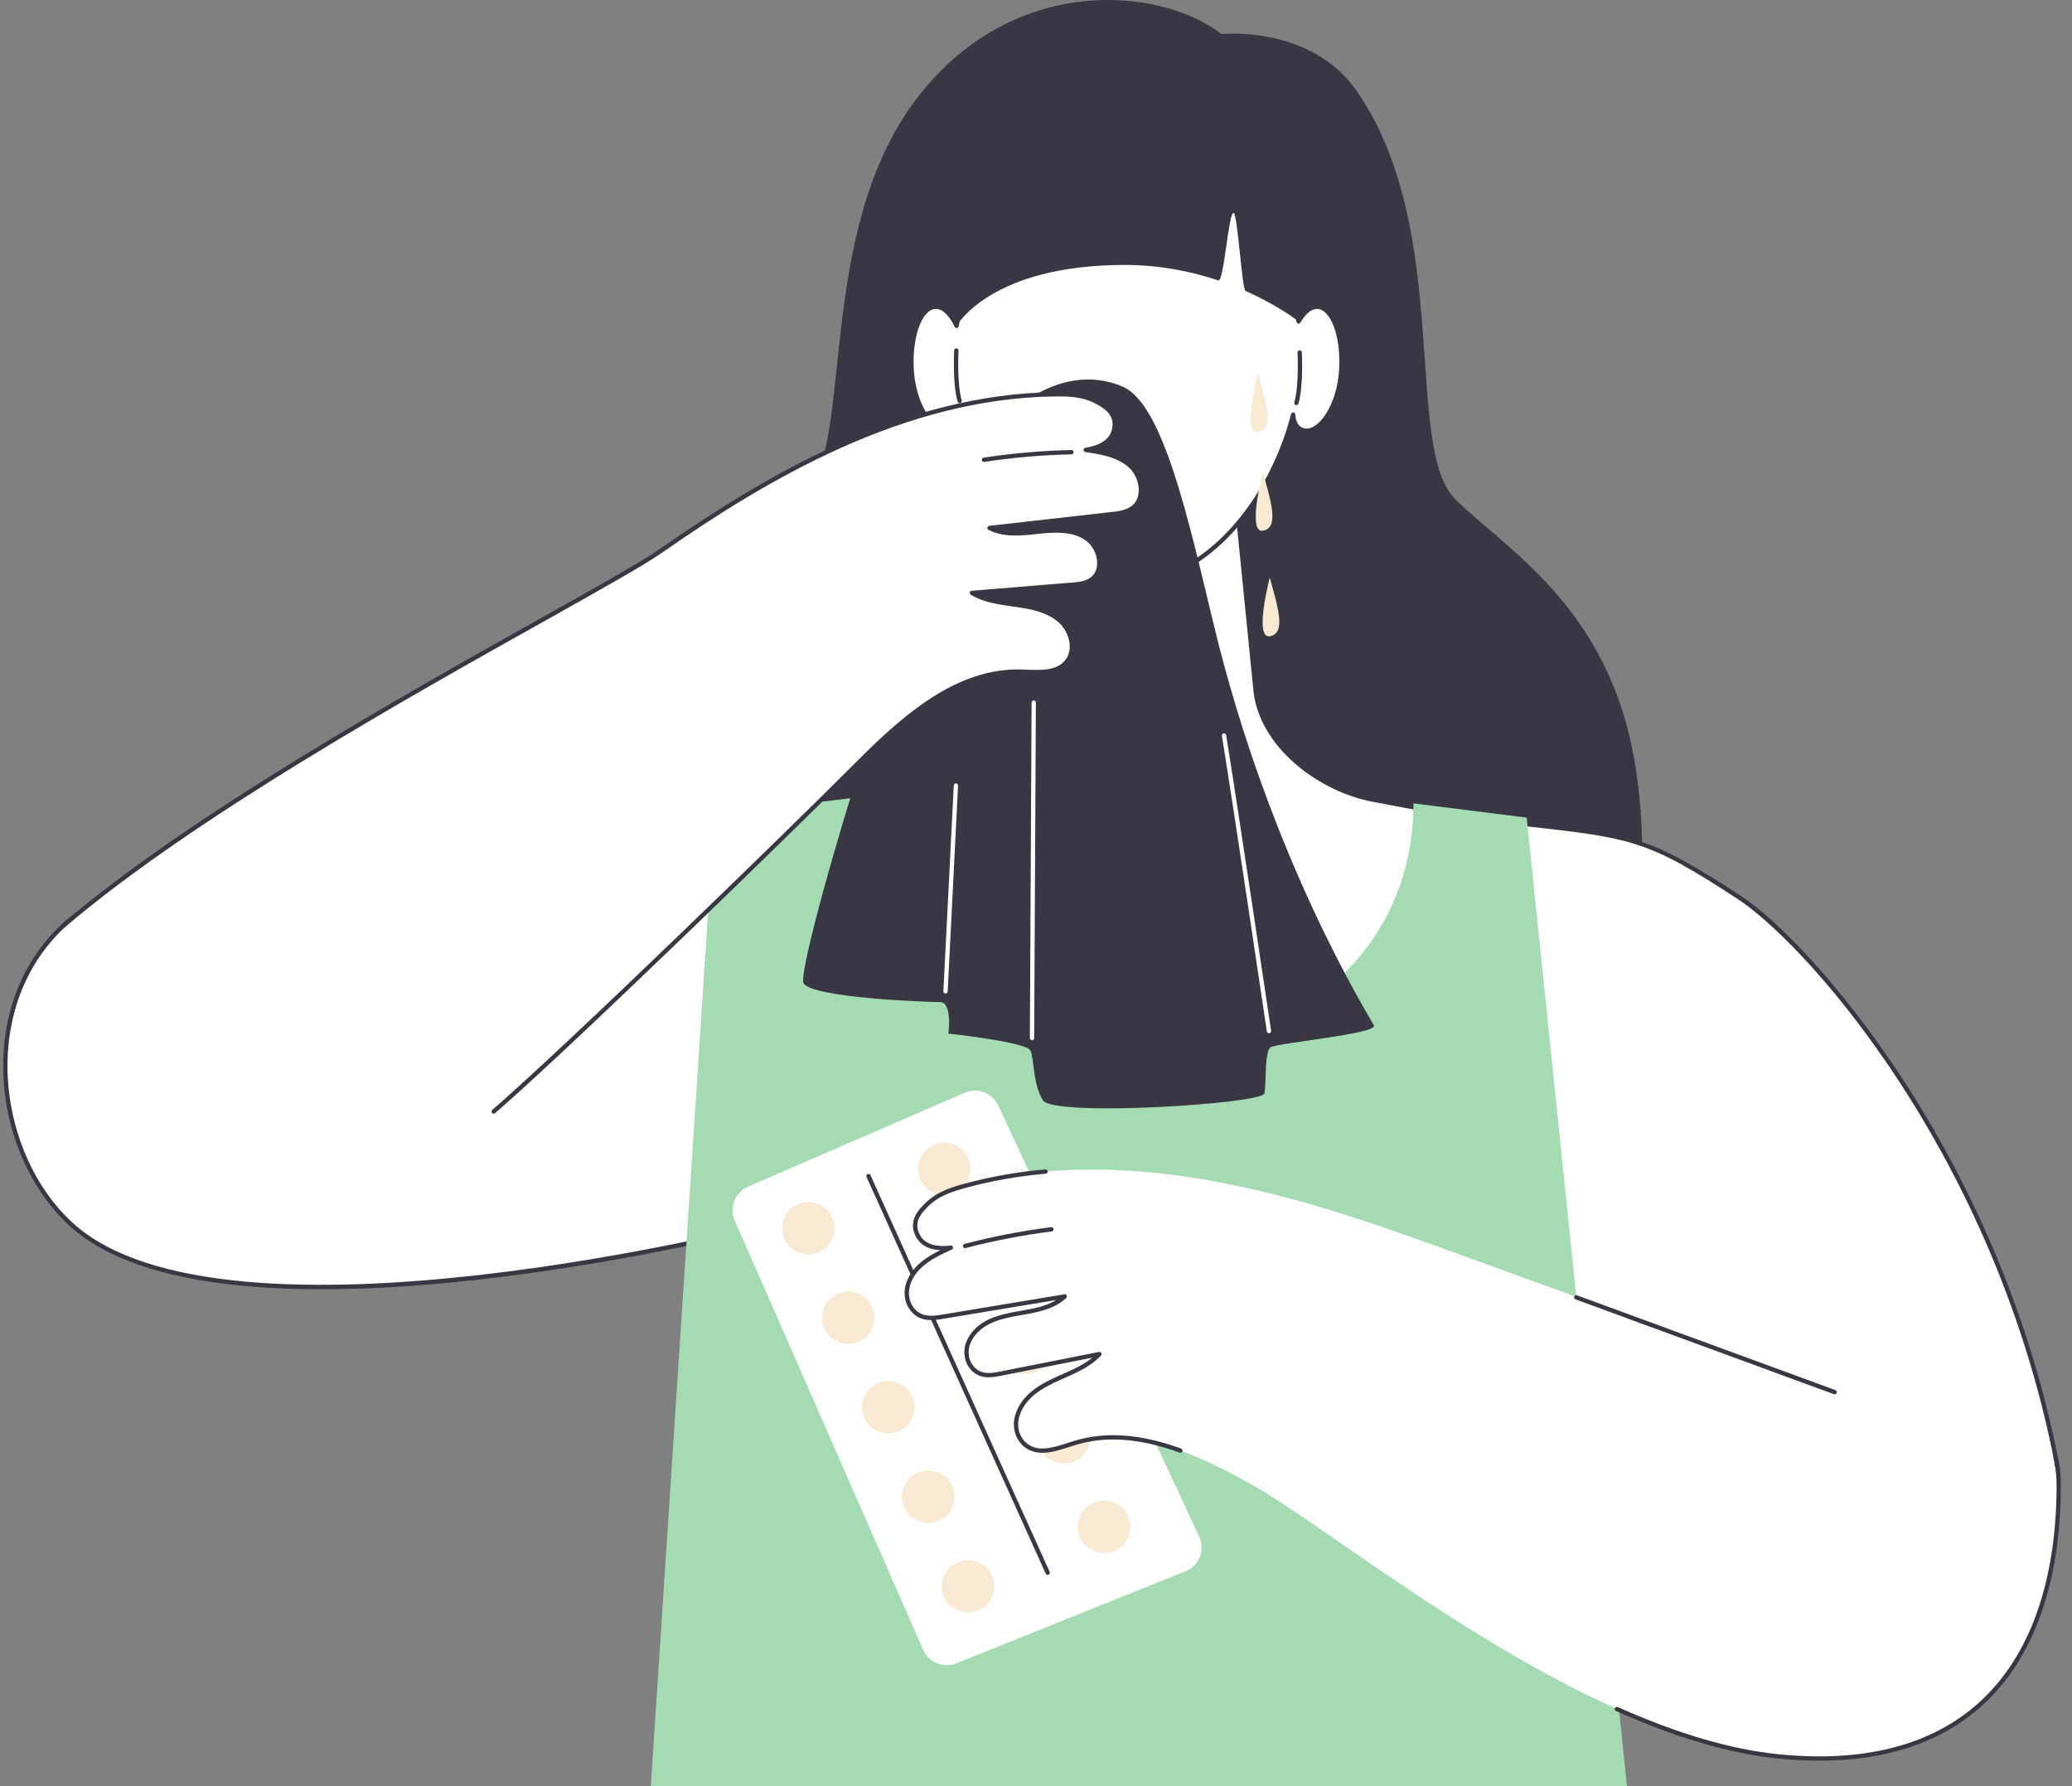
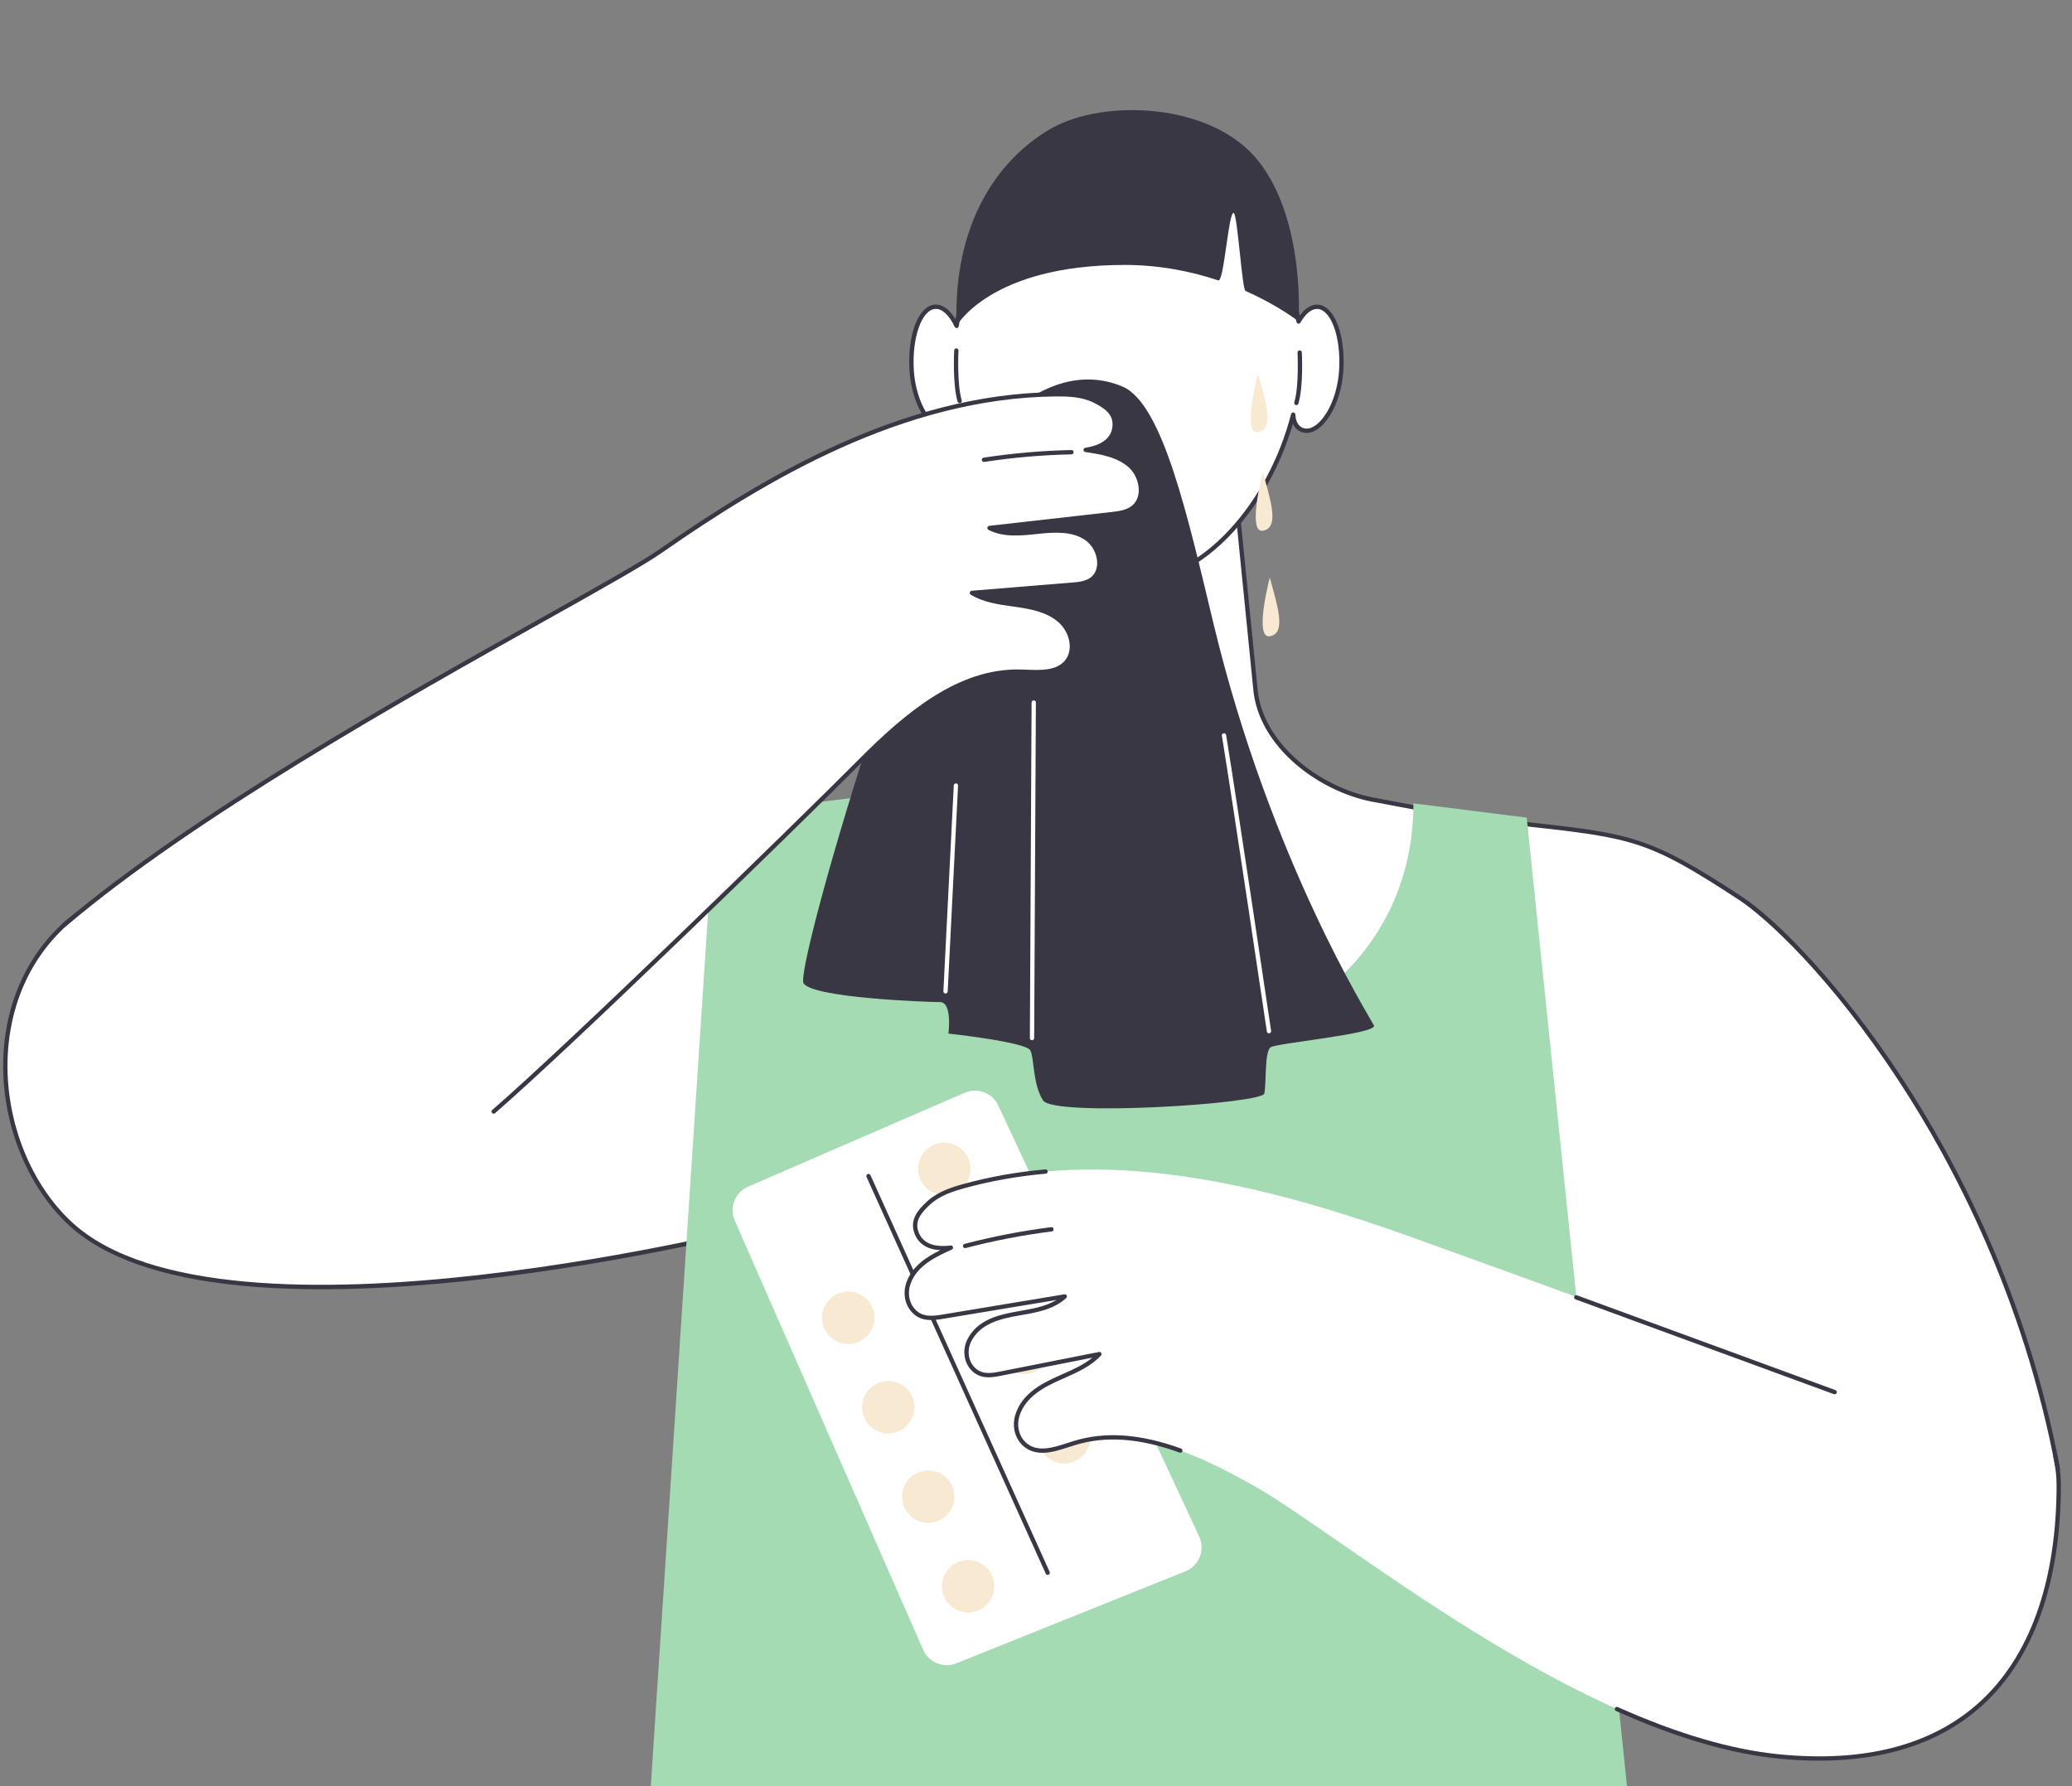
<svg xmlns="http://www.w3.org/2000/svg" width="174" height="150" viewBox="0 0 174 150" fill="none">
  <rect x="0" y="0" width="174" height="150" fill="#808080" stroke="none" />
  <g clip-path="url(#clip0_775_10408)">
-     <path d="M137.315 64.225C135.199 51.174 126.745 46.327 122.268 41.994C117.791 37.661 122.042 19.296 113.918 7.62C111.213 3.732 106.401 2.631 102.571 2.85C97.28 -1.207 84.78 -2.197 76.821 8.494C68.326 19.904 71.855 37.661 67.378 41.994C62.901 46.327 48.746 49.216 46.291 64.237C43.773 79.638 53.946 101.644 94.242 91.1H95.403C135.699 101.644 139.812 79.629 137.313 64.224L137.315 64.225Z" fill="#383743" />
    <path d="M172.443 123.797C172.688 123.738 172.842 123.496 172.795 123.249C167.769 96.651 151.571 78.98 146.098 75.398C137.654 69.871 136.896 70.218 125.043 68.86C122.689 68.591 115.703 67.23 115.703 67.23C110.929 66.484 105.751 62.538 105.41 57.719L103.841 42.04C103.829 41.927 103.734 41.841 103.621 41.841H86.203C86.089 41.841 85.994 41.927 85.983 42.04L84.421 57.626C84.079 62.445 78.901 66.39 74.128 67.136L64.185 68.861C52.948 70.618 14.367 69.945 5.743 77.36C-2.016 84.032 -0.648 96.727 5.938 102.792C18.634 114.485 63.247 103.261 65.125 102.751C65.163 102.741 65.203 102.741 65.241 102.751C67.807 103.479 154.678 128.043 172.443 123.797L172.443 123.797Z" fill="white" />
    <path d="M166.976 124.468C141.491 124.468 68.549 103.875 65.193 102.924C65.186 102.922 65.181 102.922 65.173 102.924C65.061 102.954 53.114 106.06 39.608 107.526C32.109 108.34 25.6 108.488 20.261 107.969C13.608 107.321 8.747 105.623 5.816 102.923C2.305 99.689 0.18 94.433 0.268 89.207C0.351 84.378 2.254 80.122 5.627 77.221C11.813 71.902 33.324 70.712 49.03 69.844C55.416 69.49 60.93 69.186 64.158 68.681L74.098 66.957C78.711 66.236 83.899 62.458 84.242 57.611L85.804 42.021C85.825 41.814 85.997 41.659 86.204 41.659H103.622C103.829 41.659 104.001 41.815 104.022 42.021L105.591 57.7C105.935 62.552 111.122 66.329 115.732 67.05C115.808 67.064 122.744 68.413 125.065 68.68C126.083 68.796 127.018 68.9 127.883 68.996C137.036 70.013 138.442 70.169 146.198 75.245C149.265 77.252 154.65 82.776 159.766 90.592C164.282 97.492 170.239 108.751 172.973 123.214C173.038 123.558 172.824 123.89 172.486 123.971C171.063 124.311 169.198 124.468 166.976 124.468L166.976 124.468ZM65.183 102.561C65.219 102.561 65.255 102.566 65.291 102.576C68.936 103.61 154.75 127.839 172.401 123.62C172.551 123.584 172.647 123.435 172.618 123.282C169.896 108.878 163.962 97.663 159.463 90.791C153.649 81.909 148.265 77.031 145.999 75.548C138.316 70.519 137.124 70.387 127.843 69.355C126.977 69.259 126.041 69.155 125.024 69.039C122.689 68.771 115.739 67.419 115.669 67.406C110.929 66.665 105.586 62.754 105.231 57.731L103.663 42.057C103.661 42.036 103.643 42.021 103.623 42.021H86.205C86.184 42.021 86.167 42.036 86.165 42.058L84.603 57.642C84.248 62.661 78.904 66.572 74.158 67.314L64.218 69.038C60.97 69.546 55.446 69.851 49.051 70.205C33.397 71.07 11.957 72.256 5.864 77.495C2.57 80.327 0.712 84.488 0.631 89.212C0.544 94.339 2.625 99.491 6.062 102.657C18.853 114.438 64.624 102.698 65.08 102.575C65.114 102.566 65.15 102.561 65.184 102.561H65.183Z" fill="#383743" />
    <path d="M110.662 25.763C110.074 25.726 109.507 26.196 109.049 26.997C107.848 19.607 101.89 13.992 94.719 13.992C87.548 13.992 81.392 19.795 80.333 27.367C79.848 26.343 79.201 25.721 78.527 25.763C77.261 25.842 76.379 28.236 76.557 31.11C76.736 33.985 78.249 36.252 79.516 36.173C80.175 36.132 80.737 35.488 80.743 34.426C82.502 41.802 88.094 48.923 94.719 48.923C101.344 48.923 106.737 42.052 108.598 34.818C108.641 35.711 109.101 36.138 109.673 36.173C110.94 36.252 112.454 33.985 112.632 31.11C112.811 28.236 111.929 25.842 110.662 25.763Z" fill="white" />
    <path d="M94.718 49.103C88.061 49.103 82.688 42.133 80.78 35.29C80.56 35.909 80.103 36.317 79.526 36.353C78.833 36.396 78.085 35.845 77.473 34.843C76.851 33.824 76.462 32.502 76.375 31.121C76.188 28.102 77.128 25.668 78.514 25.582C79.138 25.543 79.737 25.973 80.236 26.804C80.844 23.286 82.546 20.073 85.064 17.707C87.74 15.194 91.169 13.81 94.718 13.81C101.741 13.81 107.741 19.123 109.146 26.509C109.605 25.875 110.135 25.549 110.672 25.582C111.361 25.625 111.959 26.244 112.358 27.325C112.738 28.358 112.9 29.706 112.812 31.121C112.726 32.502 112.337 33.824 111.714 34.843C111.103 35.845 110.357 36.396 109.661 36.353C109.156 36.322 108.778 36.042 108.577 35.575C107.572 39.036 105.797 42.256 103.533 44.705C100.873 47.582 97.826 49.103 94.718 49.103H94.718ZM80.743 34.244C80.826 34.244 80.899 34.301 80.918 34.383C82.579 41.343 87.979 48.741 94.718 48.741C97.722 48.741 100.679 47.26 103.268 44.46C105.647 41.886 107.477 38.446 108.422 34.772C108.445 34.685 108.529 34.629 108.616 34.638C108.704 34.647 108.773 34.72 108.778 34.809C108.813 35.528 109.143 35.959 109.685 35.993C110.231 36.026 110.875 35.527 111.408 34.656C111.991 33.7 112.372 32.404 112.453 31.1C112.537 29.734 112.384 28.439 112.021 27.451C111.68 26.527 111.181 25.977 110.653 25.944C110.162 25.913 109.647 26.319 109.208 27.087C109.17 27.153 109.096 27.189 109.019 27.175C108.944 27.161 108.886 27.102 108.873 27.027C107.662 19.579 101.711 14.174 94.722 14.174C87.732 14.174 81.569 19.856 80.514 27.392C80.503 27.471 80.441 27.534 80.362 27.546C80.284 27.558 80.206 27.517 80.172 27.445C79.704 26.456 79.11 25.909 78.541 25.945C77.396 26.016 76.571 28.377 76.74 31.101C76.821 32.404 77.203 33.701 77.786 34.657C78.318 35.528 78.96 36.027 79.507 35.994C80.125 35.955 80.559 35.311 80.565 34.425C80.565 34.334 80.635 34.257 80.725 34.247C80.732 34.247 80.739 34.247 80.745 34.247L80.743 34.244Z" fill="#383743" />
    <path d="M105.639 31.355C105.639 31.355 104.287 36.505 105.639 36.284C107.09 36.046 106.237 33.595 105.639 31.355Z" fill="#F8E9D2" />
    <path d="M106.053 39.64C106.053 39.64 104.701 44.789 106.053 44.568C107.505 44.33 106.651 41.88 106.053 39.64Z" fill="#F8E9D2" />
    <path d="M106.633 48.504C106.633 48.504 105.281 53.654 106.633 53.432C108.085 53.194 107.231 50.744 106.633 48.504Z" fill="#F8E9D2" />
    <path d="M108.864 34.024C108.847 34.024 108.829 34.021 108.813 34.016C108.717 33.989 108.663 33.888 108.691 33.792C109.105 32.388 108.964 29.642 108.962 29.615C108.957 29.516 109.034 29.431 109.133 29.425C109.23 29.419 109.317 29.496 109.323 29.596C109.33 29.71 109.468 32.431 109.037 33.893C109.014 33.972 108.942 34.023 108.864 34.023V34.024Z" fill="#383743" />
    <path d="M80.309 29.435C80.309 29.435 80.161 32.222 80.588 33.672L80.309 29.435Z" fill="white" />
    <path d="M80.589 33.853C80.511 33.853 80.439 33.802 80.416 33.723C79.984 32.261 80.124 29.54 80.129 29.426C80.134 29.326 80.221 29.25 80.32 29.255C80.419 29.26 80.496 29.345 80.49 29.445C80.489 29.473 80.348 32.219 80.762 33.622C80.79 33.718 80.735 33.818 80.639 33.846C80.622 33.851 80.605 33.854 80.589 33.854V33.853Z" fill="#383743" />
    <path d="M118.696 67.467C118.696 80.129 108.301 88.313 95.639 88.313C82.977 88.313 72.08 79.607 72.08 66.944L59.999 68.458L54.652 150H136.628L128.209 68.664L118.697 67.467H118.696Z" fill="#A4DBB3" />
    <path d="M83.712 35.758C83.712 35.758 88.554 30.044 94.267 32.465C97.681 33.911 99.804 43.652 101.928 52.464C106.689 72.217 115.023 85.406 115.377 86.112C115.729 86.817 107.235 87.593 106.707 87.946C106.178 88.298 106.354 90.944 106.178 91.825C106.002 92.707 88.467 93.817 87.586 92.407C86.704 90.996 86.875 88.917 86.522 88.211C86.17 87.506 79.644 86.8 79.644 86.8C79.644 86.8 79.997 84.155 78.939 84.155C77.882 84.155 68.181 83.802 67.476 82.567C66.771 81.333 77.032 45.926 83.713 35.758H83.712Z" fill="#383743" />
    <path d="M106.565 86.777C106.477 86.777 106.4 86.712 106.386 86.623C106.358 86.436 103.615 67.96 102.61 61.787C102.593 61.689 102.661 61.596 102.759 61.58C102.857 61.563 102.95 61.63 102.967 61.729C103.972 67.905 106.716 86.384 106.744 86.569C106.758 86.668 106.69 86.759 106.591 86.774C106.582 86.776 106.573 86.776 106.564 86.776L106.565 86.777Z" fill="white" />
    <path d="M86.666 87.358C86.566 87.358 86.485 87.277 86.485 87.178C86.485 86.746 86.629 59.275 86.63 58.998C86.63 58.899 86.712 58.818 86.811 58.818H86.812C86.912 58.818 86.992 58.9 86.991 59C86.99 59.277 86.846 86.747 86.846 87.178C86.846 87.278 86.765 87.358 86.666 87.358Z" fill="white" />
    <path d="M79.403 83.436C79.403 83.436 79.397 83.436 79.394 83.436C79.294 83.431 79.218 83.346 79.223 83.247L80.094 65.962C80.099 65.862 80.187 65.786 80.284 65.79C80.384 65.795 80.46 65.88 80.455 65.98L79.584 83.265C79.579 83.362 79.499 83.436 79.403 83.436Z" fill="white" />
    <path d="M41.458 93.349C47.805 87.842 66.266 69.906 72.209 63.94C75.944 60.191 80.374 56.292 85.664 56.403C87.032 56.432 88.641 56.646 89.542 55.617C90.403 54.632 89.994 52.989 89.014 52.123C88.034 51.257 86.677 50.981 85.382 50.796C84.088 50.611 82.738 50.468 81.619 49.791C84.413 49.563 87.208 49.334 90.002 49.106C90.584 49.059 91.196 49 91.669 48.659C92.79 47.852 92.348 45.925 91.189 45.174C90.029 44.423 88.536 44.507 87.163 44.654C85.79 44.801 84.324 44.967 83.094 44.339C86.51 43.953 89.926 43.568 93.343 43.182C93.978 43.109 94.649 43.023 95.152 42.628C96.205 41.799 95.9 40.004 94.902 39.11C93.903 38.217 92.496 37.981 91.17 37.783C92.545 37.566 93.478 36.962 93.598 35.848C93.719 34.734 92.913 34.143 91.909 33.647C90.903 33.151 89.743 33.101 88.622 33.113C76.561 33.237 65.4 39.36 55.506 46.258C50.182 49.97 20.578 64.773 5.424 77.651L41.457 93.35L41.458 93.349Z" fill="white" />
    <path d="M41.458 93.53C41.407 93.53 41.358 93.509 41.321 93.468C41.256 93.392 41.264 93.278 41.34 93.213C47.787 87.618 66.306 69.61 72.081 63.813C76.072 59.806 80.481 56.115 85.668 56.223C85.843 56.226 86.022 56.233 86.203 56.24C87.419 56.286 88.677 56.333 89.406 55.499C90.216 54.572 89.786 53.047 88.894 52.26C87.925 51.403 86.56 51.148 85.357 50.976L85.039 50.931C83.833 50.762 82.585 50.587 81.526 49.946C81.459 49.906 81.426 49.826 81.444 49.75C81.462 49.674 81.527 49.618 81.605 49.611L89.988 48.927C90.518 48.883 91.119 48.835 91.565 48.514C91.948 48.237 92.151 47.786 92.138 47.241C92.119 46.489 91.699 45.719 91.092 45.326C89.981 44.605 88.552 44.688 87.183 44.834L87.132 44.84C85.728 44.99 84.276 45.146 83.013 44.5C82.942 44.464 82.903 44.386 82.918 44.307C82.931 44.228 82.995 44.168 83.075 44.159L93.323 43.002C93.876 42.939 94.564 42.861 95.041 42.486C95.506 42.12 95.617 41.598 95.63 41.225C95.653 40.503 95.32 39.725 94.783 39.244C93.791 38.356 92.323 38.137 91.144 37.961C91.055 37.948 90.991 37.873 90.99 37.783C90.99 37.694 91.055 37.618 91.142 37.604C92.549 37.383 93.316 36.785 93.419 35.829C93.524 34.856 92.859 34.318 91.829 33.809C90.823 33.312 89.647 33.282 88.624 33.293C75.844 33.425 64.268 40.37 55.61 46.405C54.061 47.485 50.419 49.526 45.807 52.11C34.055 58.696 16.295 68.649 5.542 77.788C5.465 77.853 5.351 77.844 5.287 77.767C5.223 77.691 5.232 77.577 5.308 77.512C16.088 68.35 33.866 58.387 45.63 51.795C50.233 49.215 53.87 47.177 55.404 46.108C64.104 40.043 75.742 33.064 88.62 32.931C89.686 32.92 90.911 32.953 91.989 33.485C92.998 33.983 93.914 34.617 93.778 35.867C93.681 36.758 93.102 37.397 92.086 37.746C93.105 37.932 94.198 38.237 95.023 38.974C95.636 39.523 96.016 40.411 95.99 41.236C95.971 41.872 95.712 42.416 95.265 42.77C94.707 43.209 93.962 43.294 93.364 43.361L83.844 44.436C84.857 44.718 85.991 44.597 87.094 44.479L87.145 44.473C88.515 44.327 90.077 44.236 91.287 45.021C91.99 45.477 92.477 46.364 92.499 47.23C92.515 47.898 92.258 48.457 91.775 48.805C91.248 49.185 90.565 49.24 90.018 49.285L82.264 49.918C83.139 50.298 84.128 50.436 85.089 50.571L85.408 50.616C86.663 50.795 88.089 51.064 89.134 51.987C90.153 52.887 90.627 54.648 89.678 55.734C88.836 56.697 87.43 56.645 86.19 56.599C86.011 56.593 85.834 56.586 85.661 56.582C80.605 56.474 76.271 60.117 72.336 64.067C66.559 69.865 48.03 87.885 41.576 93.484C41.542 93.514 41.5 93.528 41.458 93.528V93.53Z" fill="#383743" />
    <path d="M82.627 38.793C82.539 38.793 82.462 38.729 82.448 38.639C82.434 38.541 82.501 38.448 82.6 38.434C85.034 38.063 87.516 37.847 89.977 37.794C90.074 37.789 90.159 37.871 90.162 37.971C90.164 38.071 90.085 38.153 89.985 38.156C87.539 38.208 85.073 38.422 82.654 38.791C82.645 38.793 82.636 38.794 82.626 38.794L82.627 38.793Z" fill="#383743" />
    <path d="M99.548 131.958L80.31 139.685C79.225 140.12 77.992 139.616 77.522 138.546L61.707 102.509C61.224 101.412 61.727 100.132 62.827 99.654L81.009 91.769C82.084 91.302 83.336 91.777 83.832 92.84L100.702 129.035C101.227 130.16 100.699 131.495 99.547 131.957L99.548 131.958Z" fill="white" />
    <path d="M87.982 132.26C87.913 132.26 87.848 132.221 87.818 132.154L72.769 98.838C72.728 98.748 72.769 98.641 72.859 98.6C72.95 98.559 73.057 98.6 73.098 98.69L88.146 132.005C88.187 132.096 88.146 132.203 88.056 132.244C88.032 132.255 88.007 132.26 87.981 132.26H87.982Z" fill="#383743" />
-     <path d="M70.042 103.567C70.277 102.374 69.501 101.216 68.308 100.981C67.115 100.746 65.958 101.522 65.723 102.715C65.487 103.908 66.264 105.066 67.457 105.301C68.65 105.536 69.807 104.759 70.042 103.567Z" fill="#F8E9D2" />
    <path d="M71.796 112.793C72.971 112.48 73.67 111.275 73.358 110.1C73.045 108.925 71.84 108.225 70.665 108.538C69.49 108.85 68.79 110.056 69.103 111.231C69.415 112.406 70.621 113.105 71.796 112.793Z" fill="#F8E9D2" />
    <path d="M76.178 119.708C77.022 118.833 76.996 117.439 76.121 116.595C75.246 115.752 73.852 115.777 73.008 116.652C72.165 117.528 72.19 118.921 73.065 119.765C73.941 120.609 75.334 120.583 76.178 119.708Z" fill="#F8E9D2" />
    <path d="M79.506 127.245C80.365 126.385 80.365 124.992 79.506 124.132C78.646 123.272 77.252 123.272 76.392 124.132C75.533 124.992 75.533 126.385 76.392 127.245C77.252 128.105 78.646 128.105 79.506 127.245Z" fill="#F8E9D2" />
    <path d="M81.863 135.341C83.038 135.028 83.737 133.822 83.425 132.647C83.113 131.473 81.907 130.773 80.732 131.086C79.557 131.398 78.858 132.604 79.17 133.779C79.483 134.954 80.688 135.653 81.863 135.341Z" fill="#F8E9D2" />
    <path d="M80.855 99.716C81.715 98.856 81.715 97.462 80.855 96.603C79.996 95.743 78.602 95.743 77.742 96.603C76.882 97.462 76.882 98.856 77.742 99.716C78.602 100.575 79.996 100.575 80.855 99.716Z" fill="#F8E9D2" />
    <path d="M84.239 107.211C85.082 106.336 85.057 104.942 84.181 104.098C83.306 103.255 81.913 103.28 81.069 104.155C80.225 105.031 80.251 106.424 81.126 107.268C82.001 108.112 83.395 108.086 84.239 107.211Z" fill="#F8E9D2" />
    <path d="M87.567 114.748C88.427 113.888 88.427 112.494 87.567 111.635C86.707 110.775 85.314 110.775 84.454 111.635C83.594 112.494 83.594 113.888 84.454 114.748C85.314 115.608 86.707 115.608 87.567 114.748Z" fill="#F8E9D2" />
    <path d="M90.923 122.264C91.782 121.404 91.782 120.01 90.923 119.15C90.063 118.291 88.669 118.291 87.809 119.15C86.95 120.01 86.95 121.404 87.809 122.264C88.669 123.123 90.063 123.123 90.923 122.264Z" fill="#F8E9D2" />
-     <path d="M94.306 129.76C95.15 128.885 95.124 127.491 94.249 126.647C93.374 125.803 91.98 125.829 91.136 126.704C90.292 127.58 90.318 128.973 91.193 129.817C92.069 130.661 93.462 130.635 94.306 129.76Z" fill="#F8E9D2" />
    <path d="M76.626 107.072C77.342 105.939 78.632 105.328 79.853 104.775C78.471 104.943 77.409 104.617 76.988 103.578C76.567 102.539 77.181 101.751 78.011 100.999C78.843 100.247 79.945 99.88 81.027 99.585C92.662 96.407 105.071 99.244 116.475 103.172C122.611 105.287 166.674 121.48 172.844 123.501C173.181 138.838 165.96 149.136 149.387 147.503C132.723 145.861 112.595 128.861 105.246 124.748C100.629 122.164 95.302 119.624 90.242 121.178C88.934 121.58 87.445 122.227 86.298 121.482C85.201 120.771 85.144 119.078 85.85 117.977C86.556 116.876 87.785 116.239 88.98 115.707C90.174 115.175 91.433 114.669 92.325 113.712C89.574 114.256 86.824 114.801 84.073 115.346C83.502 115.459 82.896 115.57 82.347 115.372C81.049 114.902 80.947 112.927 81.856 111.887C82.766 110.848 84.226 110.521 85.586 110.287C86.947 110.053 88.402 109.812 89.414 108.871C86.022 109.434 82.631 109.998 79.239 110.561C78.609 110.666 77.939 110.767 77.348 110.523C76.108 110.013 75.91 108.204 76.626 107.071L76.626 107.072Z" fill="white" />
    <path d="M152.784 147.86C151.685 147.86 150.547 147.801 149.367 147.686C145.34 147.289 140.745 145.944 135.708 143.688C135.617 143.647 135.576 143.541 135.617 143.45C135.658 143.359 135.765 143.318 135.856 143.359C140.857 145.598 145.415 146.933 149.403 147.327C156.574 148.033 162.23 146.565 166.212 142.963C170.445 139.134 172.69 132.846 172.706 124.78C172.708 124.109 172.641 123.421 172.51 122.735L172.431 122.323C172.412 122.225 172.477 122.131 172.575 122.112C172.674 122.093 172.767 122.158 172.786 122.255L172.865 122.667C173 123.376 173.068 124.087 173.067 124.78C173.051 132.951 170.764 139.331 166.454 143.231C163.051 146.308 158.462 147.86 152.783 147.86L152.784 147.86Z" fill="#383743" />
    <path d="M87.534 122.005C87.005 122.005 86.496 121.877 86.04 121.523C85.254 120.913 84.945 119.815 85.271 118.791C85.827 117.042 87.439 116.198 88.905 115.544L89.2 115.414C90.088 115.021 91.001 114.618 91.739 114.014L84.107 115.525C83.337 115.678 82.378 115.868 81.616 115.117C80.941 114.452 80.789 113.364 81.245 112.472C82.083 110.834 83.834 110.408 85.555 110.111L85.605 110.102C86.698 109.914 87.822 109.721 88.719 109.171L79.268 110.741C78.412 110.883 77.347 111.06 76.552 110.171C75.954 109.503 75.8 108.524 76.15 107.616C76.661 106.29 77.831 105.545 78.961 104.991C77.889 104.933 77.156 104.476 76.82 103.646C76.347 102.481 77.055 101.621 77.889 100.865C78.78 100.059 79.951 99.692 80.978 99.412C83.148 98.819 85.44 98.413 87.788 98.206C87.888 98.198 87.975 98.27 87.984 98.37C87.993 98.469 87.919 98.557 87.82 98.566C85.493 98.771 83.223 99.173 81.073 99.761C80.086 100.031 78.963 100.382 78.131 101.134C77.279 101.906 76.787 102.605 77.154 103.512C77.516 104.404 78.416 104.77 79.83 104.597C79.918 104.587 80.001 104.642 80.026 104.728C80.05 104.814 80.008 104.904 79.927 104.941C78.654 105.517 77.071 106.235 76.488 107.747C76.187 108.528 76.315 109.364 76.821 109.931C77.484 110.672 78.4 110.52 79.21 110.386L89.384 108.696C89.462 108.683 89.541 108.723 89.576 108.794C89.611 108.866 89.596 108.952 89.537 109.007C88.499 109.972 87.06 110.22 85.668 110.459L85.617 110.468C83.986 110.75 82.33 111.148 81.567 112.638C81.182 113.391 81.307 114.305 81.87 114.861C82.496 115.477 83.315 115.315 84.038 115.172L92.289 113.538C92.366 113.523 92.444 113.559 92.482 113.627C92.519 113.696 92.509 113.781 92.456 113.838C91.612 114.744 90.461 115.253 89.346 115.746L89.053 115.876C87.657 116.498 86.126 117.296 85.615 118.902C85.336 119.783 85.596 120.722 86.261 121.239C87.209 121.975 88.464 121.566 89.678 121.172C89.851 121.116 90.02 121.06 90.188 121.01C92.826 120.2 95.768 120.409 99.182 121.649C99.276 121.683 99.324 121.787 99.291 121.88C99.257 121.974 99.153 122.023 99.059 121.988C95.722 120.776 92.855 120.568 90.294 121.355C90.129 121.406 89.96 121.46 89.791 121.515C89.064 121.752 88.279 122.007 87.534 122.007V122.005Z" fill="#383743" />
    <path d="M154.072 117.093C154.051 117.093 154.03 117.09 154.009 117.083C149.307 115.362 144.232 113.499 139.363 111.711C136.936 110.82 134.559 109.947 132.305 109.12C132.212 109.086 132.163 108.982 132.198 108.888C132.232 108.795 132.336 108.746 132.43 108.781C134.683 109.607 137.06 110.48 139.488 111.371C144.356 113.159 149.43 115.022 154.133 116.742C154.227 116.777 154.275 116.88 154.241 116.974C154.214 117.047 154.145 117.093 154.071 117.093H154.072Z" fill="#383743" />
    <path d="M81.048 104.817C80.967 104.817 80.894 104.763 80.873 104.681C80.848 104.585 80.906 104.486 81.003 104.461C83.384 103.839 85.831 103.367 88.273 103.058C88.372 103.046 88.463 103.115 88.475 103.215C88.487 103.314 88.418 103.404 88.318 103.416C85.891 103.723 83.461 104.192 81.094 104.81C81.078 104.814 81.063 104.816 81.048 104.816V104.817Z" fill="#383743" />
    <path d="M80.331 27.365C80.331 27.365 83.17 22.25 94.458 22.25C97.448 22.25 100.109 22.813 102.313 23.55C102.783 23.708 103.174 17.71 103.602 17.88C103.926 18.008 104.298 24.304 104.597 24.436C107.413 25.681 109.049 26.996 109.049 26.996C109.049 26.996 109.638 18.632 105.746 13.609C101.853 8.585 92.681 8.276 88.286 10.787C83.89 13.298 80.02 18.652 80.332 27.365H80.331Z" fill="#383743" />
  </g>
  <defs>
    <clipPath id="clip0_775_10408">
      <rect width="172.802" height="150" fill="white" transform="translate(0.266)" />
    </clipPath>
  </defs>
</svg>